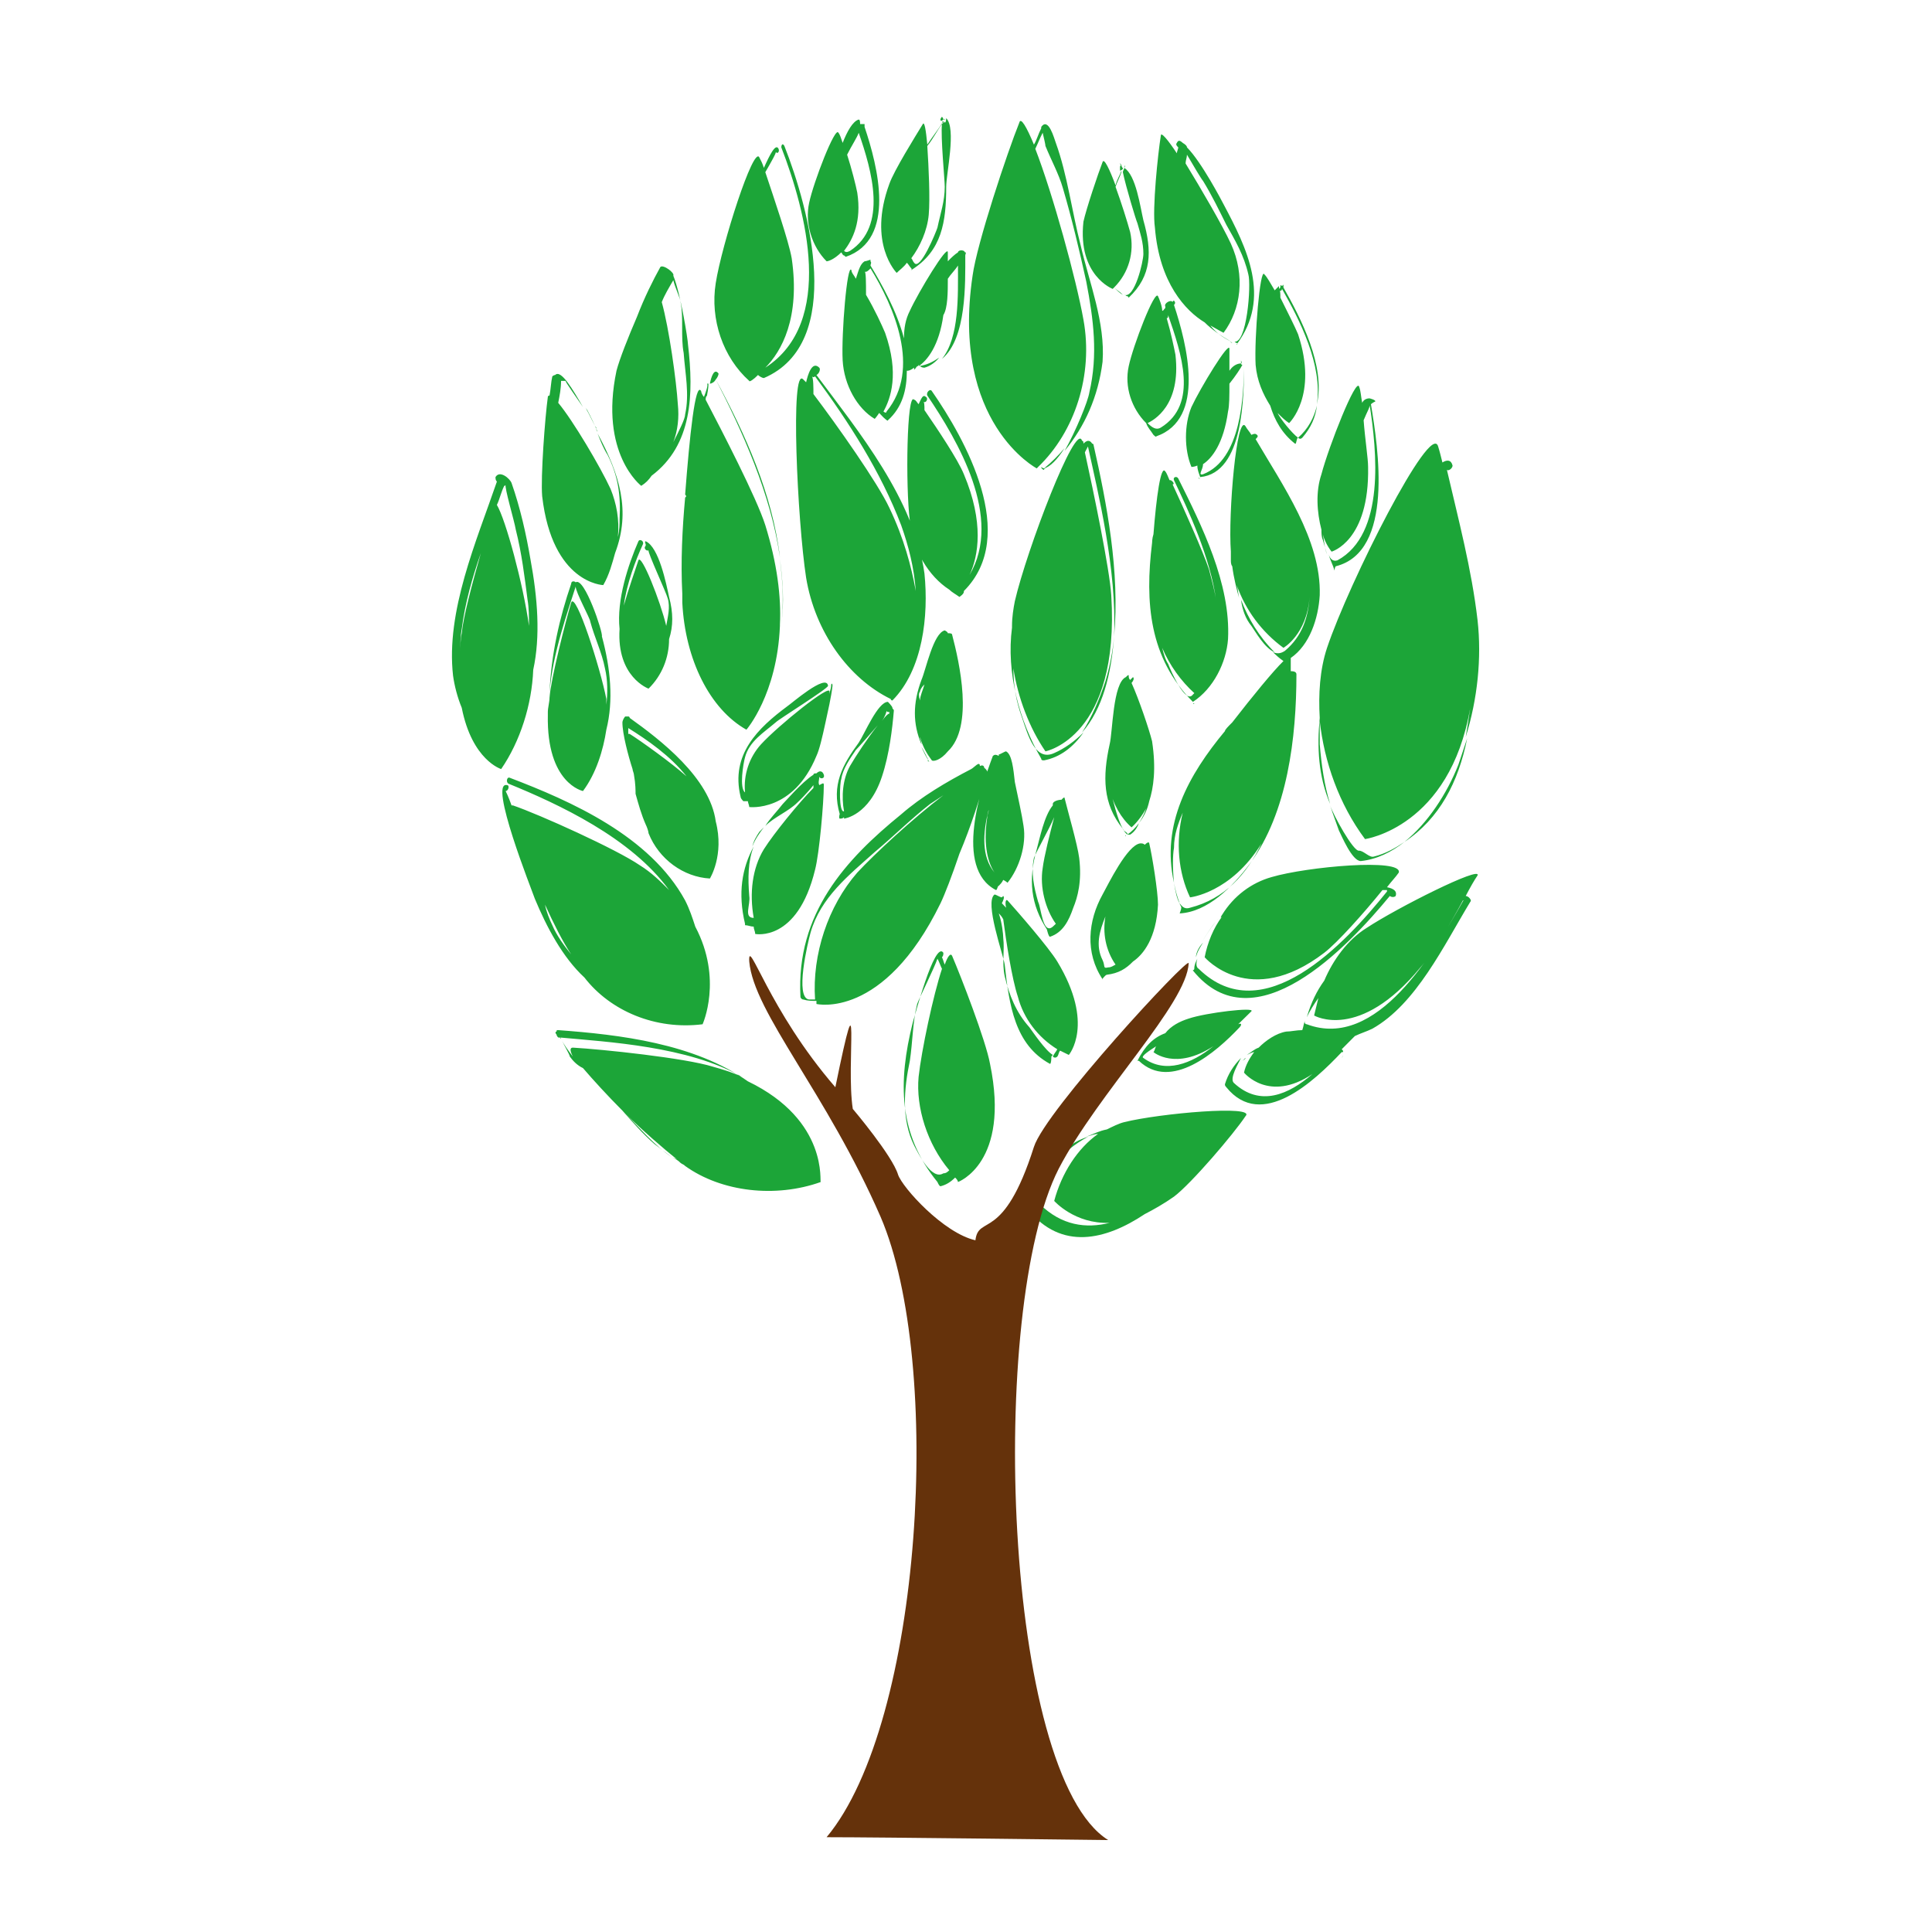
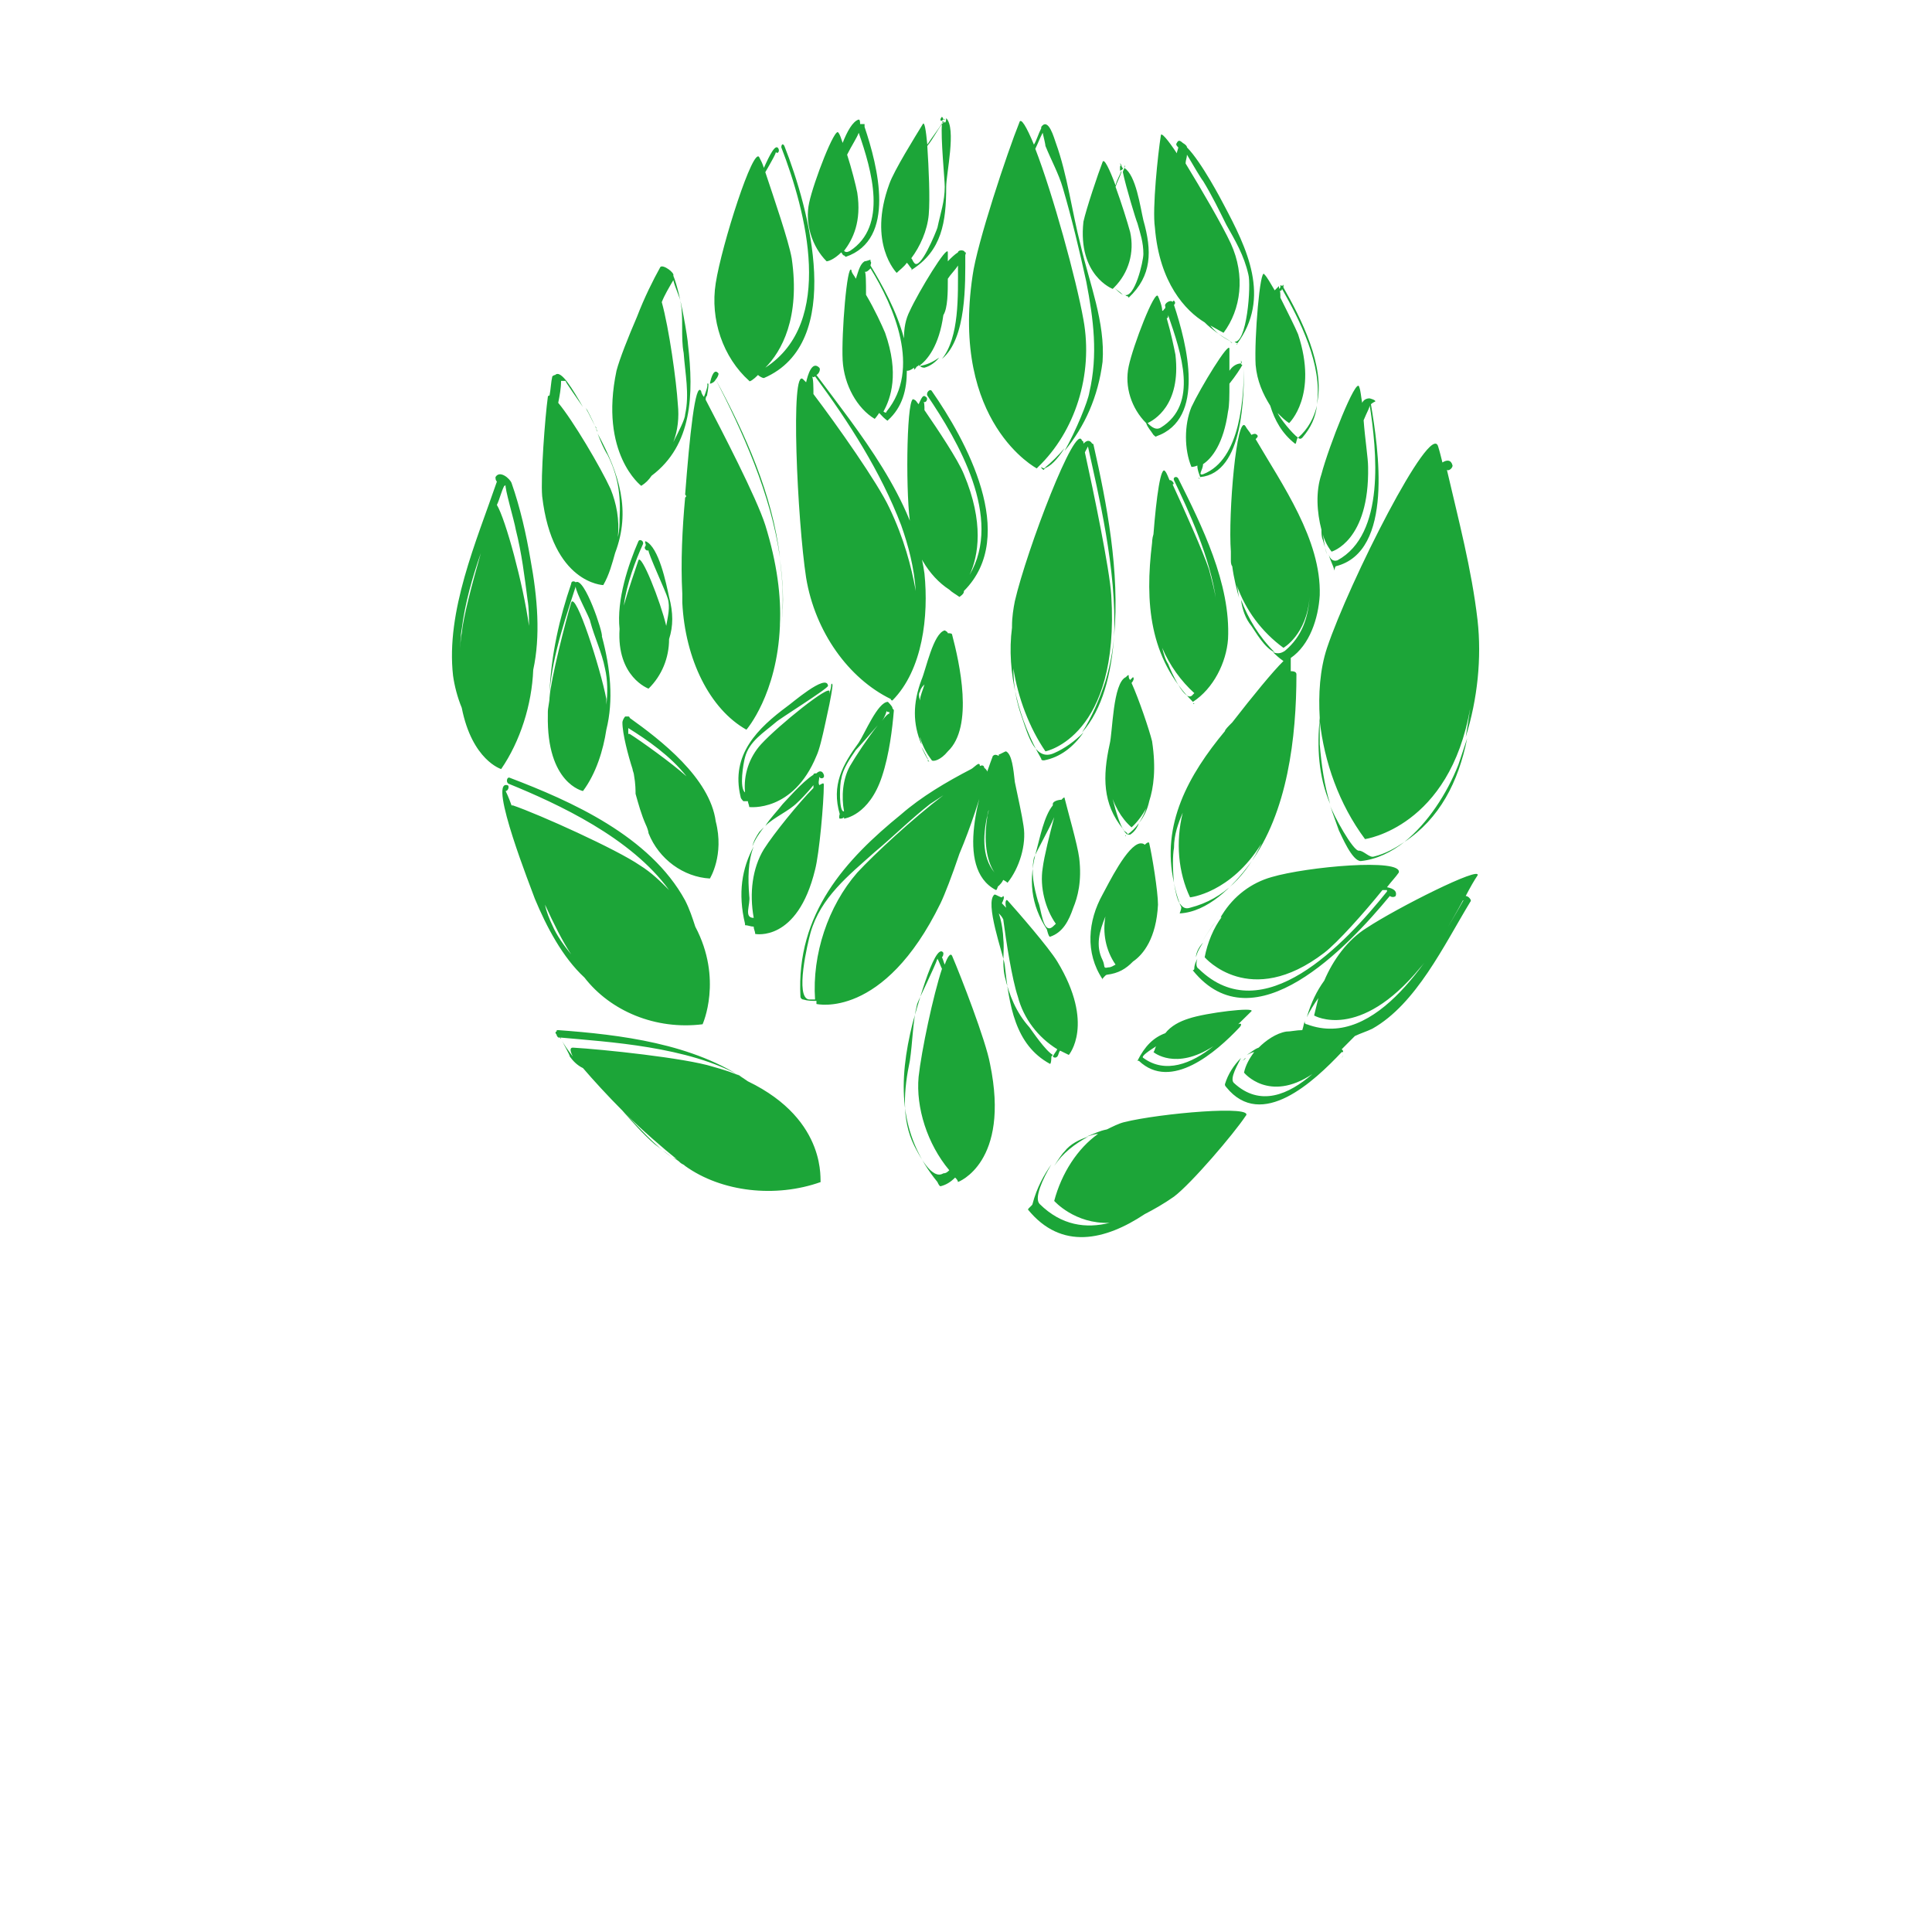
<svg xmlns="http://www.w3.org/2000/svg" width="32px" height="32px" viewBox="0 0 32 32" version="1.1">
  <g id="surface1">
    <path style=" stroke:none;fill-rule:nonzero;fill:rgb(10.98%,64.706%,21.961%);fill-opacity:1;" d="M 21.859 11.891 C 21.812 12.375 21.836 12.859 22.031 13.316 C 21.934 13.004 21.887 12.664 21.859 12.328 L 21.859 11.941 C 21.934 12.617 22.176 13.316 22.609 13.898 C 22.609 13.898 24.012 13.703 24.352 11.723 C 24.328 11.891 24.301 12.059 24.277 12.207 C 24.473 11.578 24.543 10.898 24.473 10.273 C 24.375 9.426 24.156 8.605 23.965 7.781 C 23.988 7.809 24.059 7.758 24.059 7.711 C 24.035 7.613 23.965 7.613 23.891 7.66 C 23.867 7.566 23.844 7.469 23.82 7.395 C 23.699 6.961 22.344 9.645 21.98 10.73 C 21.859 11.094 21.836 11.504 21.859 11.891 Z M 17.172 7.758 L 17.195 7.734 L 17.219 7.758 L 17.195 7.734 C 17.801 7.152 18.113 6.211 17.945 5.293 C 17.824 4.617 17.438 3.215 17.148 2.465 C 17.195 2.367 17.219 2.297 17.27 2.199 C 17.293 2.297 17.316 2.395 17.316 2.418 C 17.414 2.66 17.535 2.875 17.605 3.117 C 17.754 3.625 17.875 4.133 17.992 4.664 C 18.113 5.293 18.188 5.875 18.043 6.5 C 18.02 6.648 17.824 7.129 17.633 7.469 C 17.969 7.059 18.188 6.574 18.262 5.992 C 18.309 5.34 18.043 4.688 17.898 4.059 C 17.754 3.504 17.68 2.898 17.488 2.367 C 17.461 2.297 17.367 1.934 17.246 2.102 L 17.246 2.125 C 17.195 2.223 17.172 2.32 17.125 2.395 C 17.004 2.102 16.906 1.934 16.883 2.031 C 16.688 2.512 16.18 4.035 16.109 4.566 C 15.746 7.008 17.172 7.758 17.172 7.758 Z M 12.387 17.91 C 11.492 17.281 10.262 17.137 9.246 17.062 C 9.219 17.062 9.219 17.062 9.219 17.086 C 9.195 17.086 9.195 17.113 9.219 17.137 C 9.219 17.16 9.246 17.184 9.246 17.184 L 9.27 17.184 L 9.293 17.207 C 9.293 17.184 9.27 17.184 9.27 17.184 C 10.066 17.258 11.395 17.328 12.289 17.836 C 12.145 17.766 11.977 17.715 11.809 17.668 C 11.348 17.523 9.969 17.379 9.488 17.352 C 9.438 17.352 9.438 17.402 9.488 17.5 C 9.414 17.402 9.34 17.305 9.293 17.207 C 9.34 17.305 9.438 17.473 9.438 17.5 C 9.488 17.57 9.559 17.645 9.656 17.691 C 9.824 17.887 10.066 18.152 10.309 18.395 C 10.477 18.586 10.648 18.781 10.84 18.949 L 11.129 19.168 C 10.84 18.973 10.598 18.684 10.355 18.441 C 10.648 18.73 10.984 19.02 11.227 19.215 C 11.203 19.191 11.18 19.191 11.129 19.168 C 11.18 19.191 11.227 19.215 11.273 19.262 C 11.301 19.285 11.324 19.285 11.348 19.312 C 11.953 19.746 12.848 19.844 13.594 19.578 C 13.57 19.602 13.738 18.562 12.387 17.91 Z M 15.891 14.141 C 16.086 13.68 16.23 13.219 16.352 12.785 C 16.352 12.762 16.328 12.738 16.301 12.715 C 16.301 12.688 16.277 12.664 16.23 12.688 C 16.23 12.594 16.133 12.715 16.086 12.738 C 15.672 12.953 15.262 13.195 14.926 13.488 C 14.008 14.234 13.184 15.129 13.258 16.508 C 13.258 16.531 13.281 16.555 13.305 16.555 C 13.379 16.578 13.449 16.578 13.523 16.578 L 13.523 16.629 C 13.523 16.629 14.633 16.895 15.578 14.961 C 15.648 14.816 15.77 14.5 15.891 14.141 Z M 16.156 12.738 Z M 14.199 14.453 C 13.715 15.008 13.449 15.809 13.5 16.555 L 13.402 16.555 C 13.16 16.531 13.379 15.613 13.426 15.445 C 13.594 14.863 14.055 14.5 14.488 14.113 C 14.805 13.848 15.094 13.559 15.406 13.316 L 15.625 13.172 C 15.117 13.559 14.488 14.141 14.199 14.453 Z M 21.062 14.527 C 20.727 14.621 20.434 14.84 20.242 15.152 C 20.242 15.152 20.219 15.18 20.219 15.203 L 20.242 15.18 C 20.098 15.371 20 15.613 19.953 15.855 C 19.953 15.855 20.699 16.727 21.934 15.781 C 22.152 15.613 22.586 15.129 22.898 14.742 L 22.973 14.742 L 22.973 14.766 C 22.273 15.637 20.918 17.086 19.855 16.047 C 19.809 16.023 19.809 15.953 19.832 15.879 C 19.809 15.926 19.781 15.977 19.781 16.047 C 19.781 16.074 19.734 16.074 19.758 16.074 C 20.773 17.328 22.32 15.688 23.02 14.84 C 23.047 14.863 23.094 14.863 23.117 14.84 C 23.141 14.766 23.094 14.719 22.973 14.695 C 23.047 14.598 23.117 14.527 23.168 14.453 C 23.238 14.211 21.645 14.355 21.062 14.527 Z M 18.621 18.586 C 18.527 18.609 18.43 18.66 18.332 18.707 C 18.211 18.73 18.113 18.781 17.992 18.828 C 18.066 18.805 18.141 18.781 18.188 18.781 C 17.848 19.02 17.582 19.434 17.461 19.891 C 17.461 19.891 17.801 20.277 18.379 20.254 C 17.992 20.352 17.582 20.301 17.219 19.941 C 17.125 19.844 17.27 19.527 17.414 19.285 C 17.293 19.457 17.172 19.672 17.102 19.941 C 17.102 19.965 17.027 20.012 17.027 20.035 C 17.582 20.715 18.309 20.543 18.961 20.109 C 19.105 20.035 19.273 19.941 19.445 19.82 C 19.734 19.602 20.434 18.781 20.629 18.488 C 20.82 18.297 19.203 18.441 18.621 18.586 Z M 15.77 15.832 C 15.746 15.781 15.699 15.832 15.648 15.977 C 15.625 15.926 15.625 15.902 15.602 15.855 C 15.625 15.832 15.625 15.809 15.625 15.781 C 15.48 15.566 15.141 16.871 15.117 16.941 C 14.875 17.91 14.875 18.781 15.527 19.578 C 15.527 19.578 15.555 19.648 15.578 19.648 C 15.672 19.625 15.746 19.578 15.82 19.504 C 15.844 19.527 15.867 19.555 15.867 19.578 C 15.867 19.578 16.738 19.262 16.398 17.621 C 16.328 17.234 15.914 16.168 15.77 15.832 Z M 15.625 19.434 C 15.434 19.555 15.215 19.117 15.141 18.973 C 14.926 18.539 14.973 18.031 15.07 17.57 C 15.117 17.258 15.117 16.918 15.191 16.629 C 15.215 16.555 15.48 16.023 15.527 15.879 C 15.555 15.926 15.578 16 15.602 16.047 C 15.457 16.484 15.262 17.402 15.215 17.836 C 15.168 18.344 15.359 18.949 15.723 19.383 C 15.699 19.406 15.672 19.434 15.625 19.434 Z M 22.633 15.371 C 22.32 15.566 22.078 15.902 21.934 16.242 C 21.812 16.41 21.715 16.605 21.645 16.848 C 21.691 16.75 21.766 16.629 21.836 16.531 L 21.766 16.82 C 21.766 16.82 22.512 17.258 23.527 16.023 C 23.699 15.832 24.012 15.324 24.23 14.914 C 24.23 14.914 24.254 14.914 24.254 14.887 C 23.746 15.781 22.805 17.402 21.645 16.965 C 21.621 16.965 21.594 16.941 21.621 16.895 C 21.594 16.941 21.594 16.992 21.57 17.062 C 21.473 17.062 21.379 17.086 21.305 17.086 C 21.137 17.113 20.965 17.234 20.848 17.352 C 20.773 17.379 20.727 17.426 20.652 17.473 C 20.699 17.449 20.75 17.426 20.773 17.426 C 20.699 17.523 20.629 17.645 20.605 17.766 C 20.605 17.766 21.016 18.273 21.738 17.789 C 21.352 18.125 20.871 18.344 20.434 17.934 C 20.363 17.859 20.508 17.621 20.555 17.523 C 20.434 17.645 20.34 17.789 20.289 17.957 C 20.289 17.98 20.289 17.98 20.312 18.008 C 20.895 18.73 21.766 17.91 22.223 17.426 L 22.246 17.426 C 22.246 17.402 22.246 17.402 22.223 17.379 L 22.441 17.16 C 22.539 17.113 22.633 17.086 22.73 17.039 C 23.457 16.629 23.914 15.66 24.352 14.938 C 24.375 14.914 24.352 14.887 24.328 14.863 C 24.328 14.863 24.301 14.84 24.277 14.84 C 24.352 14.695 24.422 14.574 24.473 14.5 C 24.543 14.332 23.141 15.035 22.633 15.371 Z M 18.648 11.215 C 18.43 11.312 18.43 12.133 18.379 12.328 C 18.262 12.859 18.262 13.316 18.598 13.727 C 18.5 13.559 18.43 13.219 18.406 13.148 C 18.406 13.125 18.379 13.074 18.379 13.051 C 18.43 13.316 18.574 13.559 18.742 13.703 C 18.742 13.703 18.863 13.605 18.984 13.391 C 18.961 13.461 18.914 13.559 18.863 13.633 C 18.961 13.512 19.008 13.391 19.035 13.27 C 19.105 13.051 19.152 12.738 19.082 12.277 C 19.035 12.086 18.863 11.578 18.742 11.312 C 18.766 11.285 18.793 11.238 18.766 11.215 L 18.719 11.262 C 18.695 11.238 18.695 11.215 18.695 11.191 C 18.695 11.168 18.672 11.191 18.648 11.215 Z M 15.434 12.594 C 15.434 12.617 15.434 12.617 15.434 12.594 C 15.457 12.617 15.578 12.594 15.699 12.445 C 16.133 12.035 15.891 10.973 15.77 10.512 C 15.77 10.488 15.723 10.488 15.699 10.488 C 15.699 10.465 15.648 10.441 15.648 10.441 C 15.457 10.488 15.336 11.094 15.262 11.262 C 15.117 11.648 15.117 11.988 15.262 12.328 C 15.262 12.277 15.238 12.254 15.238 12.207 C 15.285 12.375 15.359 12.496 15.434 12.594 Z M 15.238 11.457 C 15.238 11.434 15.262 11.383 15.312 11.336 C 15.285 11.434 15.238 11.527 15.238 11.602 C 15.215 11.527 15.215 11.48 15.238 11.457 Z M 21.887 8.773 C 21.887 8.82 21.887 8.895 21.91 8.941 C 21.934 9.016 21.957 9.113 21.98 9.184 C 21.934 9.062 21.934 8.965 21.91 8.848 C 21.934 8.941 21.98 9.039 22.055 9.137 C 22.055 9.137 22.684 8.965 22.66 7.734 C 22.66 7.59 22.609 7.273 22.586 6.961 C 22.633 6.84 22.707 6.719 22.684 6.695 C 22.805 7.469 22.949 8.848 22.152 9.281 C 22.078 9.305 22.031 9.258 22.008 9.184 C 22.031 9.281 22.078 9.352 22.102 9.449 C 22.102 9.473 22.102 9.402 22.125 9.379 C 23.094 9.137 22.828 7.422 22.707 6.695 C 22.73 6.672 22.781 6.648 22.781 6.648 C 22.781 6.621 22.684 6.598 22.684 6.598 C 22.633 6.598 22.586 6.621 22.562 6.672 C 22.539 6.551 22.539 6.477 22.512 6.406 C 22.465 6.234 22.008 7.395 21.887 7.855 C 21.789 8.145 21.812 8.484 21.887 8.773 Z M 21.039 6.719 C 21.113 6.961 21.234 7.18 21.449 7.348 C 21.473 7.371 21.473 7.25 21.5 7.25 C 21.402 7.18 21.207 6.938 21.16 6.84 C 21.234 6.914 21.281 6.961 21.352 7.008 C 21.352 7.008 21.836 6.551 21.5 5.535 C 21.449 5.414 21.328 5.172 21.207 4.93 C 21.207 4.859 21.207 4.809 21.184 4.809 C 21.207 4.832 21.234 4.809 21.234 4.785 C 21.523 5.293 21.91 6.043 21.812 6.695 C 21.957 6.066 21.547 5.27 21.258 4.762 L 21.258 4.715 L 21.234 4.738 C 21.207 4.715 21.207 4.715 21.207 4.762 L 21.184 4.785 L 21.184 4.738 L 21.113 4.809 C 21.039 4.688 20.992 4.594 20.941 4.543 C 20.871 4.422 20.773 5.605 20.797 6.043 C 20.82 6.309 20.918 6.527 21.039 6.719 Z M 19.18 4.906 C 19.129 4.785 18.766 5.727 18.695 6.066 C 18.621 6.406 18.742 6.766 18.984 7.008 C 19.008 7.082 19.059 7.129 19.105 7.203 C 19.105 7.203 19.152 7.25 19.152 7.227 C 19.977 6.938 19.66 5.703 19.445 5.051 C 19.469 5.027 19.469 5.004 19.445 4.98 C 19.445 4.98 19.422 4.98 19.422 5.004 C 19.395 4.953 19.273 5.027 19.301 5.074 L 19.301 5.102 C 19.273 5.125 19.273 5.148 19.25 5.148 C 19.25 5.074 19.203 4.953 19.18 4.906 Z M 19.422 5.051 Z M 19.348 5.219 C 19.566 5.848 19.855 6.695 19.227 7.082 C 19.152 7.129 19.082 7.082 19.008 7.008 C 19.105 6.961 19.566 6.719 19.469 5.875 C 19.445 5.754 19.395 5.512 19.324 5.27 C 19.348 5.27 19.348 5.246 19.348 5.219 Z M 18.43 4.785 L 18.453 4.762 C 18.5 4.809 18.551 4.832 18.598 4.883 C 18.551 4.859 18.5 4.809 18.453 4.762 C 18.695 4.52 18.793 4.18 18.719 3.844 C 18.672 3.672 18.574 3.359 18.477 3.094 C 18.5 3.02 18.551 2.926 18.574 2.852 L 18.574 2.828 C 18.551 2.898 18.5 2.973 18.477 3.07 C 18.379 2.805 18.285 2.609 18.262 2.684 C 18.188 2.875 17.992 3.457 17.945 3.672 C 17.848 4.566 18.43 4.785 18.43 4.785 Z M 20.363 6.141 L 20.363 5.777 C 20.363 5.633 19.879 6.43 19.734 6.742 C 19.613 7.035 19.613 7.445 19.734 7.734 C 19.734 7.734 19.781 7.734 19.832 7.711 C 19.832 7.781 19.855 7.832 19.879 7.902 C 20.605 7.832 20.605 6.551 20.605 5.992 C 20.605 5.945 20.605 5.922 20.605 5.992 C 20.605 6.574 20.555 7.613 19.926 7.855 C 19.832 7.879 19.926 7.781 19.926 7.688 C 20.074 7.59 20.266 7.348 20.34 6.816 C 20.363 6.719 20.363 6.551 20.363 6.355 C 20.461 6.234 20.555 6.09 20.578 6.043 C 20.578 6.043 20.555 6.043 20.555 6.02 C 20.484 6.02 20.41 6.066 20.363 6.141 Z M 15.02 4.352 C 15.047 4.375 15.07 4.422 15.094 4.445 C 15.117 4.473 15.07 4.473 15.094 4.473 C 15.602 4.156 15.672 3.672 15.672 3.094 C 15.672 2.875 15.844 2.125 15.672 1.957 C 15.672 1.957 15.672 2.031 15.648 2.031 L 15.625 2.008 L 15.625 2.031 L 15.602 2.055 C 15.578 2.273 15.648 2.973 15.648 3.094 C 15.648 3.336 15.578 3.527 15.527 3.77 C 15.504 3.844 15.238 4.496 15.141 4.352 C 15.117 4.328 15.117 4.301 15.094 4.277 C 15.238 4.086 15.359 3.82 15.383 3.555 C 15.406 3.285 15.383 2.781 15.359 2.418 C 15.457 2.297 15.527 2.152 15.602 2.055 C 15.602 2.031 15.602 2.008 15.625 2.008 C 15.555 2.125 15.457 2.246 15.359 2.395 C 15.336 2.152 15.312 2.008 15.285 2.055 C 15.168 2.246 14.805 2.828 14.73 3.047 C 14.367 4.035 14.852 4.52 14.852 4.52 C 14.898 4.473 14.973 4.422 15.02 4.352 Z M 13.934 4.18 C 13.957 4.207 13.957 4.23 13.98 4.23 L 14.008 4.254 C 14.852 3.965 14.539 2.754 14.32 2.102 L 14.32 2.055 L 14.246 2.055 C 14.246 2.031 14.246 1.98 14.223 1.98 C 14.125 2.008 14.031 2.176 13.957 2.367 C 13.934 2.297 13.91 2.223 13.887 2.199 C 13.836 2.078 13.473 3.02 13.402 3.359 C 13.328 3.699 13.449 4.086 13.691 4.328 C 13.715 4.328 13.812 4.301 13.934 4.18 Z M 14.199 3.191 C 14.176 3.07 14.102 2.781 14.031 2.562 C 14.102 2.418 14.199 2.273 14.223 2.199 C 14.441 2.828 14.707 3.746 14.078 4.156 C 14.031 4.18 14.008 4.18 13.98 4.156 C 14.125 3.965 14.273 3.672 14.199 3.191 Z M 9.535 9.645 C 9.512 9.621 9.461 9.621 9.461 9.668 C 9.27 10.223 9.125 10.852 9.102 11.48 C 9.148 10.828 9.414 10.102 9.535 9.715 C 9.535 9.812 9.777 10.246 9.777 10.297 C 9.848 10.562 9.969 10.805 10.02 11.07 C 10.066 11.262 10.066 11.48 10.043 11.672 L 10.043 11.578 C 9.945 11.07 9.535 9.789 9.461 9.98 C 9.367 10.297 9.125 11.238 9.102 11.555 C 9.102 11.625 9.074 11.723 9.074 11.793 L 9.074 11.457 L 9.074 11.844 C 9.051 12.98 9.656 13.102 9.656 13.102 C 9.875 12.809 9.992 12.422 10.043 12.086 C 10.164 11.602 10.113 11.07 9.969 10.539 C 9.992 10.488 9.68 9.547 9.535 9.645 Z M 19.953 5.34 C 20.074 5.461 20.219 5.559 20.387 5.656 C 20.242 5.582 20.145 5.512 20.047 5.391 C 20.168 5.461 20.266 5.512 20.266 5.512 C 20.555 5.125 20.629 4.566 20.387 4.035 C 20.242 3.723 19.902 3.141 19.637 2.707 C 19.637 2.66 19.66 2.609 19.66 2.562 C 19.758 2.73 19.902 2.973 19.926 2.996 C 20.074 3.238 20.191 3.48 20.312 3.723 C 20.461 3.988 20.605 4.23 20.676 4.543 C 20.727 4.715 20.652 5.727 20.434 5.656 C 20.461 5.656 20.461 5.68 20.484 5.68 C 20.508 5.68 20.484 5.727 20.484 5.703 C 21.062 4.93 20.652 4.109 20.266 3.383 C 20.242 3.336 19.902 2.684 19.66 2.441 C 19.66 2.418 19.637 2.395 19.59 2.367 C 19.539 2.32 19.516 2.32 19.492 2.367 C 19.469 2.395 19.492 2.418 19.516 2.441 C 19.516 2.465 19.492 2.512 19.492 2.539 C 19.348 2.32 19.227 2.176 19.227 2.246 C 19.18 2.539 19.082 3.457 19.129 3.77 C 19.203 4.688 19.637 5.148 19.953 5.34 Z M 12.555 6.211 C 12.578 6.234 12.629 6.262 12.652 6.262 C 14.008 5.68 13.402 3.457 12.992 2.418 C 12.965 2.367 12.941 2.395 12.941 2.441 C 13.352 3.504 13.836 5.34 12.676 6.09 C 12.941 5.824 13.258 5.27 13.113 4.277 C 13.062 3.988 12.82 3.285 12.676 2.852 C 12.773 2.684 12.871 2.512 12.848 2.512 C 12.871 2.562 12.918 2.512 12.895 2.465 C 12.848 2.367 12.75 2.562 12.652 2.781 C 12.629 2.707 12.605 2.66 12.578 2.609 C 12.484 2.395 11.953 4.059 11.855 4.688 C 11.758 5.293 11.977 5.922 12.41 6.309 C 12.41 6.332 12.484 6.285 12.555 6.211 Z M 10.621 8.047 C 10.695 8 10.742 7.953 10.793 7.879 C 11.469 7.371 11.492 6.527 11.395 5.703 C 11.395 5.633 11.273 4.859 11.152 4.566 C 11.18 4.52 10.984 4.375 10.938 4.422 C 10.816 4.641 10.672 4.93 10.551 5.246 C 10.406 5.582 10.262 5.945 10.211 6.141 C 9.922 7.516 10.621 8.047 10.621 8.047 Z M 11.152 4.641 C 11.18 4.762 11.273 4.953 11.273 5.004 C 11.324 5.27 11.273 5.582 11.324 5.848 C 11.348 6.188 11.422 6.527 11.348 6.863 C 11.348 6.938 11.25 7.129 11.152 7.324 C 11.227 7.129 11.25 6.914 11.227 6.695 C 11.203 6.309 11.082 5.438 10.961 5.004 C 11.008 4.883 11.082 4.762 11.152 4.641 Z M 10.742 11.406 C 10.961 11.191 11.082 10.898 11.082 10.586 C 11.152 10.367 11.152 10.152 11.082 9.887 C 11.035 9.668 10.914 9.062 10.695 8.965 C 10.672 8.965 10.695 9.016 10.695 9.016 L 10.695 9.039 C 10.648 9.086 10.719 9.137 10.742 9.113 C 10.719 9.137 11.035 9.812 11.059 9.91 C 11.105 10.055 11.059 10.223 11.035 10.367 C 10.938 9.957 10.621 9.16 10.574 9.281 C 10.527 9.426 10.406 9.766 10.332 10.031 C 10.379 9.668 10.527 9.281 10.648 9.016 C 10.672 8.965 10.598 8.918 10.574 8.965 C 10.406 9.352 10.211 9.934 10.262 10.418 C 10.211 11.215 10.742 11.406 10.742 11.406 Z M 9.992 9.691 C 10.09 9.523 10.141 9.328 10.188 9.16 C 10.453 8.461 10.262 7.855 9.898 7.18 C 9.945 7.301 9.992 7.422 10.066 7.539 C 10.234 7.879 10.285 8.191 10.262 8.605 C 10.262 8.676 10.262 8.773 10.234 8.895 C 10.262 8.605 10.211 8.34 10.113 8.098 C 9.945 7.734 9.488 6.961 9.246 6.672 C 9.27 6.551 9.293 6.43 9.293 6.309 L 9.367 6.309 C 9.367 6.332 9.559 6.598 9.656 6.742 C 9.488 6.453 9.293 6.113 9.195 6.211 C 9.172 6.211 9.148 6.234 9.148 6.234 C 9.125 6.332 9.125 6.43 9.102 6.551 C 9.102 6.551 9.074 6.551 9.074 6.574 C 9.027 6.914 8.953 7.902 8.98 8.219 C 9.148 9.668 9.992 9.691 9.992 9.691 Z M 19.688 16.871 C 19.539 16.918 19.395 16.992 19.301 17.113 C 19.105 17.184 18.961 17.328 18.84 17.57 L 18.863 17.57 C 19.395 18.078 20.145 17.426 20.531 17.016 C 20.578 16.965 20.555 16.941 20.508 16.965 L 20.727 16.75 C 20.797 16.676 19.977 16.773 19.688 16.871 Z M 18.938 17.523 C 18.887 17.5 19.035 17.402 19.152 17.328 C 19.129 17.352 19.129 17.402 19.105 17.426 C 19.105 17.426 19.469 17.738 20.098 17.328 C 19.734 17.621 19.301 17.789 18.938 17.523 Z M 22.512 14.09 C 22.418 14.113 22.078 13.488 22.031 13.34 C 22.078 13.488 22.125 13.605 22.176 13.754 C 22.223 13.848 22.395 14.262 22.539 14.262 C 22.805 14.234 23.047 14.113 23.262 13.945 C 23.117 14.043 22.949 14.141 22.754 14.188 C 22.684 14.211 22.586 14.09 22.512 14.09 Z M 23.262 13.945 C 23.844 13.559 24.156 12.953 24.301 12.23 L 24.156 12.664 C 23.965 13.148 23.648 13.633 23.262 13.945 Z M 17.922 12.133 C 18.262 11.746 18.406 11.168 18.453 10.539 C 18.43 10.805 18.379 11.047 18.309 11.285 C 18.211 11.578 18.09 11.867 17.922 12.133 Z M 17.461 12.473 C 17.148 12.617 17.027 12.18 16.93 11.891 C 16.832 11.625 16.785 11.359 16.785 11.07 C 16.859 11.555 17.051 12.059 17.316 12.445 C 17.316 12.445 18.551 12.207 18.406 9.859 C 18.379 9.426 18.113 8.145 17.969 7.492 L 18.02 7.395 C 18.188 8.168 18.5 9.426 18.453 10.539 C 18.551 9.473 18.332 8.34 18.113 7.371 C 18.113 7.348 18.09 7.348 18.09 7.348 C 18.043 7.273 17.992 7.301 17.945 7.348 C 17.945 7.324 17.945 7.301 17.922 7.301 C 17.824 6.961 17.004 9.113 16.809 9.957 C 16.785 10.078 16.762 10.223 16.762 10.367 L 16.762 10.395 C 16.664 11.141 16.883 11.941 17.246 12.566 C 17.246 12.594 17.27 12.594 17.293 12.594 C 17.559 12.543 17.777 12.375 17.945 12.133 C 17.801 12.277 17.633 12.398 17.461 12.473 Z M 15.312 9.5 C 15.141 8.266 14.223 7.152 13.523 6.211 C 13.57 6.188 13.594 6.113 13.57 6.09 C 13.449 5.969 13.379 6.211 13.352 6.332 L 13.305 6.285 C 13.086 6.043 13.207 8.629 13.352 9.57 C 13.5 10.465 14.055 11.238 14.754 11.578 C 14.754 11.602 14.781 11.602 14.781 11.602 C 15.285 11.094 15.383 10.199 15.312 9.5 Z M 14.73 8.41 C 14.539 8 13.859 7.035 13.473 6.527 C 13.473 6.43 13.473 6.262 13.449 6.234 C 13.473 6.262 13.5 6.234 13.5 6.234 C 14.055 6.984 14.586 7.809 14.926 8.699 C 15.047 9.039 15.141 9.402 15.168 9.789 C 15.094 9.379 14.973 8.918 14.73 8.41 Z M 12.918 9.234 C 12.797 8.191 12.34 7.18 11.855 6.285 C 11.879 6.262 11.902 6.211 11.902 6.188 C 11.832 6.09 11.781 6.234 11.758 6.355 C 11.781 6.355 11.832 6.332 11.855 6.285 C 12.289 7.129 12.773 8.191 12.918 9.234 Z M 11.348 8.242 C 11.301 8.75 11.273 9.305 11.301 9.836 L 11.301 9.98 C 11.348 10.926 11.758 11.746 12.363 12.086 C 12.363 12.086 12.871 11.504 12.918 10.367 L 12.918 10.344 C 12.941 9.887 12.871 9.328 12.676 8.699 C 12.531 8.242 11.953 7.129 11.688 6.621 C 11.688 6.598 11.688 6.574 11.711 6.551 C 11.711 6.527 11.734 6.453 11.734 6.355 L 11.711 6.355 C 11.734 6.379 11.688 6.5 11.66 6.574 C 11.637 6.551 11.613 6.5 11.613 6.477 C 11.516 6.309 11.422 7.227 11.348 8.191 C 11.371 8.219 11.371 8.219 11.348 8.242 Z M 12.941 10.344 C 12.992 9.98 12.965 9.621 12.918 9.258 C 12.941 9.473 12.965 9.668 12.965 9.887 C 12.965 10.008 12.965 10.176 12.941 10.344 Z M 17.293 7.758 C 17.391 7.734 17.512 7.613 17.633 7.422 C 17.535 7.539 17.414 7.66 17.293 7.758 Z M 17.293 7.781 C 17.293 7.781 17.27 7.781 17.293 7.781 C 17.293 7.758 17.316 7.758 17.316 7.758 C 17.293 7.758 17.27 7.758 17.246 7.734 C 17.246 7.758 17.27 7.781 17.293 7.781 Z M 17.219 2.078 C 17.246 2.078 17.246 2.078 17.219 2.078 C 17.246 2.078 17.219 2.078 17.219 2.078 C 17.195 2.125 17.195 2.125 17.219 2.078 Z M 17.293 7.809 C 17.293 7.809 17.316 7.809 17.293 7.809 Z M 11.637 16.965 C 11.637 16.965 11.977 16.219 11.516 15.348 C 11.469 15.203 11.422 15.059 11.348 14.914 C 10.766 13.848 9.461 13.27 8.445 12.883 C 8.398 12.859 8.375 12.953 8.422 12.98 C 9.246 13.316 10.453 13.875 11.082 14.742 C 10.938 14.598 10.793 14.453 10.598 14.332 C 10.211 14.066 8.93 13.488 8.496 13.34 L 8.473 13.34 C 8.422 13.195 8.375 13.102 8.375 13.102 C 8.422 13.102 8.445 13.004 8.398 13.004 C 8.086 12.93 8.809 14.742 8.859 14.887 C 9.051 15.348 9.316 15.855 9.68 16.191 C 10.113 16.75 10.863 17.062 11.637 16.965 Z M 9.148 15.324 C 9.102 15.227 9.051 15.105 9.027 14.984 C 9.172 15.301 9.316 15.59 9.461 15.809 C 9.34 15.66 9.219 15.492 9.148 15.324 Z M 19.539 14.961 C 19.492 14.84 19.469 14.742 19.445 14.621 C 19.469 14.766 19.492 14.887 19.539 14.961 Z M 19.902 15.613 C 20 15.445 20.121 15.273 20.191 15.203 C 20.098 15.301 20 15.445 19.902 15.613 Z M 19.809 15.855 C 19.832 15.758 19.879 15.688 19.926 15.613 C 19.855 15.688 19.809 15.781 19.809 15.855 Z M 18.02 18.828 C 17.875 18.875 17.727 18.949 17.633 19.07 C 17.605 19.094 17.535 19.191 17.461 19.312 C 17.605 19.094 17.801 18.949 18.02 18.828 Z M 19.781 11.648 C 19.758 11.648 19.758 11.648 19.781 11.648 C 19.758 11.648 19.758 11.648 19.781 11.648 C 19.734 11.648 19.781 11.672 19.781 11.648 Z M 20.34 10.586 C 20.387 9.668 19.902 8.699 19.516 7.926 C 19.492 7.879 19.422 7.902 19.445 7.953 C 19.688 8.461 20.047 9.234 20.145 9.957 C 20.121 9.789 20.074 9.621 20.023 9.426 C 19.926 9.137 19.613 8.434 19.422 8.023 C 19.445 8.023 19.445 8 19.422 7.977 C 19.395 7.953 19.395 7.953 19.371 7.953 C 19.348 7.902 19.324 7.832 19.301 7.809 C 19.227 7.688 19.152 8.242 19.105 8.848 C 19.082 8.918 19.082 8.992 19.082 8.992 C 18.961 9.98 19.035 10.898 19.758 11.625 C 20.098 11.406 20.312 10.973 20.34 10.586 Z M 19.348 10.996 C 19.301 10.926 19.273 10.828 19.25 10.73 C 19.371 11.02 19.566 11.285 19.781 11.48 C 19.781 11.48 19.879 11.406 19.953 11.262 C 19.902 11.359 19.832 11.434 19.758 11.504 C 19.637 11.672 19.395 11.117 19.348 10.996 Z M 15.965 9.789 C 16.883 8.871 15.988 7.273 15.434 6.477 C 15.406 6.43 15.336 6.5 15.359 6.551 C 15.867 7.301 16.617 8.578 16.059 9.523 C 16.207 9.207 16.301 8.652 15.965 7.855 C 15.867 7.613 15.527 7.105 15.312 6.793 C 15.312 6.719 15.312 6.648 15.285 6.648 C 15.336 6.695 15.383 6.598 15.336 6.574 C 15.285 6.527 15.262 6.598 15.215 6.695 C 15.191 6.672 15.168 6.621 15.141 6.621 C 15.02 6.477 14.996 8.047 15.07 8.629 C 15.117 9.113 15.383 9.547 15.723 9.766 C 15.77 9.812 15.82 9.836 15.891 9.887 C 15.965 9.836 15.965 9.812 15.965 9.789 Z M 10.477 12.738 C 10.477 12.762 10.5 12.809 10.5 12.832 C 10.527 12.98 10.527 13.102 10.527 13.148 C 10.574 13.316 10.621 13.488 10.695 13.656 C 10.719 13.703 10.742 13.777 10.742 13.801 C 10.914 14.234 11.324 14.527 11.758 14.551 C 11.758 14.551 12 14.164 11.855 13.605 C 11.758 12.883 10.938 12.254 10.43 11.891 C 10.43 11.891 10.43 11.867 10.406 11.867 L 10.355 11.867 C 10.332 11.891 10.309 11.941 10.309 11.965 C 10.309 12.156 10.406 12.52 10.477 12.738 Z M 11.371 12.859 C 11.129 12.641 10.621 12.277 10.43 12.156 L 10.406 12.156 L 10.406 12.059 C 10.719 12.254 11.105 12.52 11.371 12.859 Z M 13.57 12.859 C 13.57 12.906 13.668 12.906 13.645 12.832 C 13.621 12.762 13.57 12.762 13.523 12.809 C 13.5 12.809 13.473 12.809 13.473 12.832 C 13.281 12.953 12.992 13.293 12.965 13.316 C 12.871 13.438 12.75 13.559 12.676 13.68 C 12.82 13.535 13.062 13.438 13.207 13.293 C 13.234 13.27 13.379 13.125 13.473 13.004 L 13.473 13.051 C 13.234 13.293 12.82 13.801 12.652 14.066 C 12.461 14.379 12.41 14.793 12.484 15.203 C 12.312 15.203 12.434 14.984 12.41 14.84 C 12.387 14.551 12.387 14.262 12.484 14.02 C 12.289 14.379 12.219 14.793 12.34 15.301 L 12.34 15.324 C 12.387 15.324 12.434 15.348 12.484 15.348 C 12.484 15.395 12.508 15.422 12.508 15.469 C 12.508 15.469 13.207 15.613 13.5 14.406 C 13.57 14.141 13.645 13.293 13.645 13.004 C 13.645 12.953 13.621 12.98 13.57 13.004 C 13.547 12.953 13.57 12.93 13.57 12.859 C 13.57 12.883 13.57 12.883 13.57 12.859 Z M 12.578 13.777 C 12.531 13.848 12.484 13.922 12.461 14.02 C 12.508 13.898 12.578 13.801 12.652 13.703 Z M 17.391 17.621 C 17.414 17.621 17.414 17.5 17.414 17.5 L 17.438 17.473 C 17.316 17.402 17.102 17.086 17.051 17.016 C 16.832 16.773 16.715 16.484 16.641 16.168 C 16.594 15.953 16.641 15.734 16.617 15.539 C 16.617 15.469 16.594 15.273 16.543 15.129 C 16.566 15.152 16.594 15.18 16.617 15.227 C 16.664 15.59 16.762 16.219 16.859 16.508 C 16.953 16.871 17.195 17.184 17.512 17.379 C 17.488 17.426 17.461 17.449 17.438 17.5 C 17.461 17.523 17.488 17.523 17.512 17.5 C 17.535 17.473 17.535 17.426 17.559 17.402 L 17.703 17.473 C 17.703 17.473 18.141 16.965 17.512 15.926 C 17.367 15.688 16.859 15.105 16.688 14.914 C 16.664 14.887 16.641 14.938 16.664 15.035 L 16.594 14.961 C 16.617 14.914 16.641 14.863 16.617 14.84 L 16.594 14.863 C 16.566 14.863 16.496 14.816 16.473 14.816 C 16.301 14.938 16.617 15.809 16.641 15.977 C 16.715 16.652 16.809 17.305 17.391 17.621 Z M 18.648 13.848 C 18.648 13.848 18.672 13.824 18.648 13.848 C 18.672 13.824 18.672 13.824 18.648 13.848 C 18.648 13.824 18.621 13.848 18.648 13.848 Z M 18.672 13.824 L 18.719 13.824 C 18.793 13.777 18.84 13.703 18.863 13.633 C 18.816 13.703 18.742 13.777 18.672 13.824 Z M 18.598 13.727 C 18.621 13.777 18.648 13.801 18.672 13.824 L 18.672 13.801 C 18.648 13.777 18.598 13.754 18.598 13.727 Z M 18.332 16.145 C 18.527 16.121 18.648 16.047 18.766 15.926 C 18.938 15.809 19.152 15.539 19.18 14.984 C 19.18 14.766 19.082 14.164 19.035 13.969 C 19.035 13.945 19.008 13.945 18.961 13.992 C 18.938 13.969 18.914 13.969 18.887 13.969 C 18.672 13.992 18.355 14.648 18.262 14.816 C 18.02 15.25 17.969 15.781 18.262 16.219 C 18.234 16.242 18.309 16.145 18.332 16.145 Z M 18.309 15.18 C 18.262 15.445 18.309 15.734 18.477 15.977 C 18.43 16 18.406 16.023 18.355 16.023 C 18.262 16.047 18.309 16 18.262 15.902 C 18.141 15.66 18.211 15.422 18.309 15.18 Z M 20.578 17.57 C 20.578 17.57 20.578 17.594 20.578 17.57 L 20.629 17.523 C 20.629 17.547 20.605 17.547 20.578 17.57 Z M 22.246 17.473 C 22.223 17.523 22.223 17.547 22.246 17.473 Z M 15.383 12.594 C 15.336 12.52 15.312 12.445 15.262 12.375 C 15.312 12.473 15.336 12.543 15.383 12.594 Z M 15.383 12.617 L 15.406 12.617 C 15.383 12.617 15.383 12.617 15.359 12.594 C 15.383 12.594 15.383 12.594 15.383 12.617 C 15.406 12.617 15.383 12.617 15.383 12.617 Z M 17.34 15.395 C 17.34 15.395 17.367 15.516 17.391 15.516 C 17.605 15.445 17.703 15.25 17.777 15.035 C 17.848 14.863 17.922 14.598 17.875 14.211 C 17.848 13.992 17.68 13.414 17.633 13.219 C 17.633 13.195 17.605 13.219 17.582 13.246 C 17.535 13.246 17.438 13.27 17.438 13.316 L 17.438 13.34 C 17.293 13.512 17.219 13.898 17.172 14.066 C 17.027 14.574 17.074 14.984 17.34 15.395 Z M 17.461 13.535 C 17.391 13.801 17.293 14.188 17.27 14.379 C 17.219 14.695 17.316 15.059 17.488 15.301 L 17.438 15.348 C 17.27 15.492 17.246 15.035 17.195 14.938 C 17.125 14.695 17.074 14.453 17.125 14.211 C 17.172 14.09 17.367 13.754 17.461 13.535 Z M 16.445 12.52 C 16.254 13.027 15.793 14.379 16.496 14.742 C 16.52 14.742 16.52 14.672 16.543 14.672 C 16.566 14.648 16.594 14.621 16.617 14.574 C 16.664 14.598 16.688 14.621 16.688 14.621 C 16.883 14.379 17.004 13.992 16.953 13.68 C 16.93 13.512 16.859 13.195 16.809 12.953 C 16.785 12.738 16.762 12.496 16.664 12.445 C 16.641 12.445 16.566 12.496 16.543 12.496 L 16.543 12.52 C 16.496 12.496 16.473 12.496 16.445 12.52 Z M 16.375 13.414 C 16.375 13.461 16.352 13.488 16.352 13.535 C 16.277 14.02 16.375 14.309 16.473 14.453 C 16.254 14.188 16.277 13.801 16.375 13.414 Z M 20.629 7.059 C 20.484 6.84 20.34 8.508 20.387 9.137 L 20.387 9.281 C 20.387 9.305 20.387 9.352 20.41 9.379 C 20.434 9.57 20.484 9.766 20.531 9.934 C 20.508 9.859 20.508 9.766 20.484 9.691 C 20.629 10.102 20.895 10.465 21.258 10.73 C 21.258 10.73 21.645 10.512 21.691 9.887 C 21.668 10.223 21.57 10.539 21.281 10.781 C 21.207 10.828 21.16 10.828 21.086 10.805 C 21.137 10.852 21.184 10.898 21.258 10.949 C 21.086 11.117 20.75 11.527 20.41 11.965 C 20.34 12.035 20.289 12.086 20.289 12.109 C 19.688 12.832 19.227 13.656 19.445 14.621 C 19.422 14.406 19.422 14.164 19.445 14.043 C 19.445 13.824 19.516 13.633 19.59 13.461 C 19.469 13.945 19.516 14.453 19.711 14.863 C 19.711 14.863 20.387 14.793 20.895 13.969 C 20.652 14.477 20.289 14.887 19.711 15.035 C 19.637 15.059 19.59 15.035 19.539 14.961 C 19.539 14.984 19.566 15.008 19.566 15.035 C 19.566 15.059 19.539 15.129 19.539 15.129 C 20 15.105 20.41 14.695 20.699 14.309 C 21.328 13.461 21.473 12.207 21.473 11.168 C 21.473 11.117 21.402 11.117 21.379 11.117 L 21.379 10.898 C 21.691 10.684 21.836 10.246 21.859 9.859 C 21.887 8.941 21.234 8.023 20.797 7.273 C 20.82 7.25 20.848 7.227 20.82 7.203 C 20.797 7.18 20.773 7.18 20.727 7.203 C 20.699 7.152 20.652 7.105 20.629 7.059 Z M 20.727 10.367 C 20.797 10.465 20.941 10.73 21.113 10.805 C 20.848 10.539 20.676 10.246 20.555 9.934 C 20.578 10.102 20.629 10.246 20.727 10.367 Z M 21.5 7.25 C 21.523 7.273 21.547 7.273 21.57 7.25 C 21.715 7.082 21.789 6.914 21.812 6.719 C 21.766 6.914 21.668 7.105 21.5 7.25 Z M 18.598 2.781 C 18.574 2.781 18.574 2.707 18.551 2.707 C 18.551 2.707 18.574 2.754 18.551 2.754 C 18.5 2.805 18.5 2.805 18.551 2.754 L 18.551 2.828 C 18.598 2.805 18.598 2.805 18.598 2.781 Z M 18.621 4.883 C 18.621 4.883 18.598 4.883 18.621 4.883 C 18.598 4.883 18.621 4.883 18.621 4.883 Z M 18.84 3.699 C 18.887 3.867 18.938 4.012 18.938 4.207 C 18.938 4.328 18.793 4.953 18.621 4.883 C 18.648 4.883 18.648 4.906 18.672 4.906 C 18.695 4.906 18.695 4.953 18.695 4.93 C 19.082 4.566 19.082 4.156 18.938 3.648 C 18.887 3.434 18.816 2.898 18.621 2.781 C 18.621 2.805 18.598 2.828 18.598 2.852 C 18.648 3.094 18.816 3.648 18.84 3.699 Z M 18.621 2.781 C 18.648 2.73 18.621 2.73 18.621 2.781 C 18.621 2.805 18.621 2.781 18.621 2.781 Z M 20.578 5.992 Z M 20.555 5.969 C 20.555 5.969 20.531 5.992 20.555 5.969 L 20.555 6.02 C 20.578 6.02 20.555 5.969 20.555 5.969 Z M 19.879 7.926 C 19.879 7.902 19.879 7.902 19.879 7.926 L 19.855 7.926 C 19.832 7.902 19.879 7.926 19.879 7.926 Z M 15.625 1.98 C 15.625 1.957 15.602 1.934 15.602 1.934 C 15.555 1.98 15.578 2.031 15.625 1.98 C 15.625 2.008 15.625 2.008 15.625 1.98 Z M 15.625 1.98 C 15.625 1.98 15.648 2.008 15.625 1.98 C 15.672 1.98 15.648 1.957 15.625 1.98 Z M 15.988 4.18 L 15.988 4.23 C 15.988 4.207 16.012 4.18 15.988 4.18 Z M 15.699 4.18 C 15.699 4.035 15.215 4.832 15.07 5.148 C 14.996 5.293 14.973 5.438 14.973 5.605 C 14.852 5.148 14.609 4.715 14.418 4.398 C 14.418 4.375 14.441 4.352 14.418 4.328 L 14.418 4.301 C 14.418 4.301 14.344 4.328 14.32 4.328 C 14.246 4.375 14.223 4.473 14.176 4.617 C 14.152 4.566 14.102 4.52 14.102 4.473 C 14.031 4.352 13.934 5.535 13.957 5.969 C 13.98 6.379 14.199 6.766 14.488 6.938 C 14.488 6.938 14.512 6.914 14.562 6.84 L 14.633 6.914 C 14.66 6.938 14.707 6.984 14.707 6.961 C 14.949 6.742 15.02 6.453 15.02 6.141 C 15.047 6.141 15.07 6.141 15.141 6.09 L 15.141 6.113 C 15.141 6.141 15.168 6.09 15.191 6.066 C 15.191 6.066 15.215 6.066 15.215 6.043 C 15.238 6.066 15.262 6.09 15.312 6.09 C 15.406 6.066 15.504 5.992 15.555 5.922 C 15.457 5.992 15.359 6.043 15.215 6.066 C 15.359 5.969 15.555 5.727 15.625 5.219 C 15.699 5.102 15.699 4.832 15.699 4.617 C 15.746 4.543 15.82 4.473 15.867 4.398 C 15.867 4.906 15.891 5.582 15.602 5.945 C 16.012 5.605 15.988 4.688 15.988 4.23 L 15.988 4.207 C 15.988 4.18 15.988 4.18 15.965 4.156 C 15.914 4.133 15.867 4.156 15.867 4.18 C 15.82 4.207 15.746 4.277 15.699 4.328 Z M 14.684 6.816 C 14.684 6.84 14.66 6.84 14.633 6.816 C 14.754 6.598 14.898 6.188 14.66 5.512 C 14.609 5.391 14.488 5.125 14.344 4.883 C 14.344 4.688 14.344 4.496 14.32 4.496 C 14.344 4.52 14.395 4.473 14.418 4.445 C 14.805 5.074 15.262 6.113 14.684 6.816 Z M 20.41 5.68 C 20.41 5.68 20.387 5.656 20.363 5.656 C 20.387 5.656 20.387 5.68 20.41 5.68 Z M 8.785 9.258 C 8.715 8.848 8.617 8.41 8.473 8 C 8.445 7.926 8.277 7.781 8.207 7.902 C 8.207 7.926 8.207 7.953 8.23 7.977 C 7.891 8.965 7.383 10.125 7.504 11.191 C 7.527 11.359 7.578 11.555 7.648 11.723 C 7.82 12.594 8.301 12.738 8.301 12.738 C 8.617 12.277 8.809 11.672 8.832 11.094 C 8.953 10.539 8.906 9.91 8.785 9.258 Z M 7.648 10.488 C 7.625 10.586 7.625 10.707 7.625 10.805 C 7.625 10.66 7.625 10.539 7.648 10.418 C 7.699 10.008 7.82 9.57 7.965 9.16 C 7.82 9.668 7.672 10.223 7.648 10.488 Z M 8.23 8.363 C 8.277 8.266 8.301 8.145 8.352 8.047 C 8.352 8.047 8.375 8.047 8.375 8.023 C 8.352 8.074 8.52 8.629 8.543 8.773 C 8.641 9.16 8.688 9.547 8.738 9.934 C 8.762 10.078 8.762 10.223 8.762 10.367 C 8.664 9.668 8.375 8.605 8.23 8.363 Z M 9.898 7.152 C 9.848 7.035 9.777 6.887 9.727 6.793 C 9.727 6.793 9.703 6.766 9.68 6.719 C 9.777 6.887 9.848 7.059 9.875 7.082 C 9.875 7.105 9.875 7.129 9.898 7.152 Z M 13.91 13.559 C 13.934 13.559 13.957 13.559 13.98 13.535 L 13.98 13.559 C 13.98 13.559 14.395 13.512 14.609 12.859 C 14.73 12.496 14.781 12.059 14.805 11.77 C 14.805 11.746 14.781 11.746 14.781 11.723 C 14.781 11.699 14.707 11.625 14.707 11.625 C 14.539 11.625 14.32 12.156 14.223 12.301 C 13.957 12.664 13.766 13.004 13.91 13.488 C 13.91 13.461 13.887 13.559 13.91 13.559 Z M 14.684 11.77 C 14.684 11.793 14.707 11.793 14.73 11.793 L 14.73 11.82 C 14.707 11.82 14.66 11.867 14.609 11.941 C 14.66 11.867 14.684 11.793 14.684 11.77 Z M 13.934 12.906 C 13.957 12.738 14.078 12.566 14.176 12.422 C 14.223 12.375 14.395 12.18 14.539 12.012 C 14.367 12.23 14.176 12.52 14.078 12.688 C 13.957 12.906 13.934 13.195 13.98 13.438 C 13.887 13.461 13.91 12.953 13.934 12.906 Z M 18.84 17.594 C 18.84 17.594 18.84 17.57 18.84 17.594 Z M 13.789 11.359 C 13.789 11.312 13.766 11.312 13.766 11.359 C 13.766 11.406 13.738 11.457 13.738 11.504 L 13.738 11.457 C 13.766 11.312 12.895 12.012 12.605 12.328 C 12.41 12.543 12.312 12.832 12.34 13.125 C 12.242 13.051 12.312 12.641 12.34 12.543 C 12.41 12.277 12.652 12.133 12.848 11.965 C 12.895 11.914 13.715 11.406 13.715 11.359 C 13.715 11.406 13.715 11.406 13.715 11.359 C 13.691 11.141 13.086 11.672 13.039 11.699 C 12.555 12.059 12.098 12.496 12.266 13.195 C 12.266 13.219 12.289 13.246 12.312 13.27 L 12.387 13.27 C 12.387 13.293 12.41 13.34 12.41 13.367 C 12.41 13.367 13.137 13.461 13.523 12.52 C 13.57 12.422 13.621 12.207 13.668 11.988 C 13.715 11.77 13.766 11.555 13.789 11.359 Z M 13.789 11.359 " />
-     <path style=" stroke:none;fill-rule:nonzero;fill:rgb(39.608%,19.608%,4.314%);fill-opacity:1;" d="M 17.535 19.359 C 18.188 18.102 19.66 16.629 19.688 15.953 C 19.688 15.832 17.316 18.395 17.125 18.996 C 16.617 20.594 16.207 20.109 16.156 20.543 C 15.625 20.422 14.949 19.672 14.875 19.457 C 14.781 19.141 14.125 18.367 14.125 18.367 C 14.008 17.621 14.273 15.879 13.836 18.008 C 12.727 16.727 12.387 15.492 12.41 15.926 C 12.484 16.773 13.691 18.102 14.586 20.156 C 15.625 22.574 15.285 28.52 13.691 30.43 C 14.562 30.43 18.355 30.477 18.355 30.477 C 16.617 29.391 16.352 21.68 17.535 19.359 Z M 17.535 19.359 " />
  </g>
</svg>